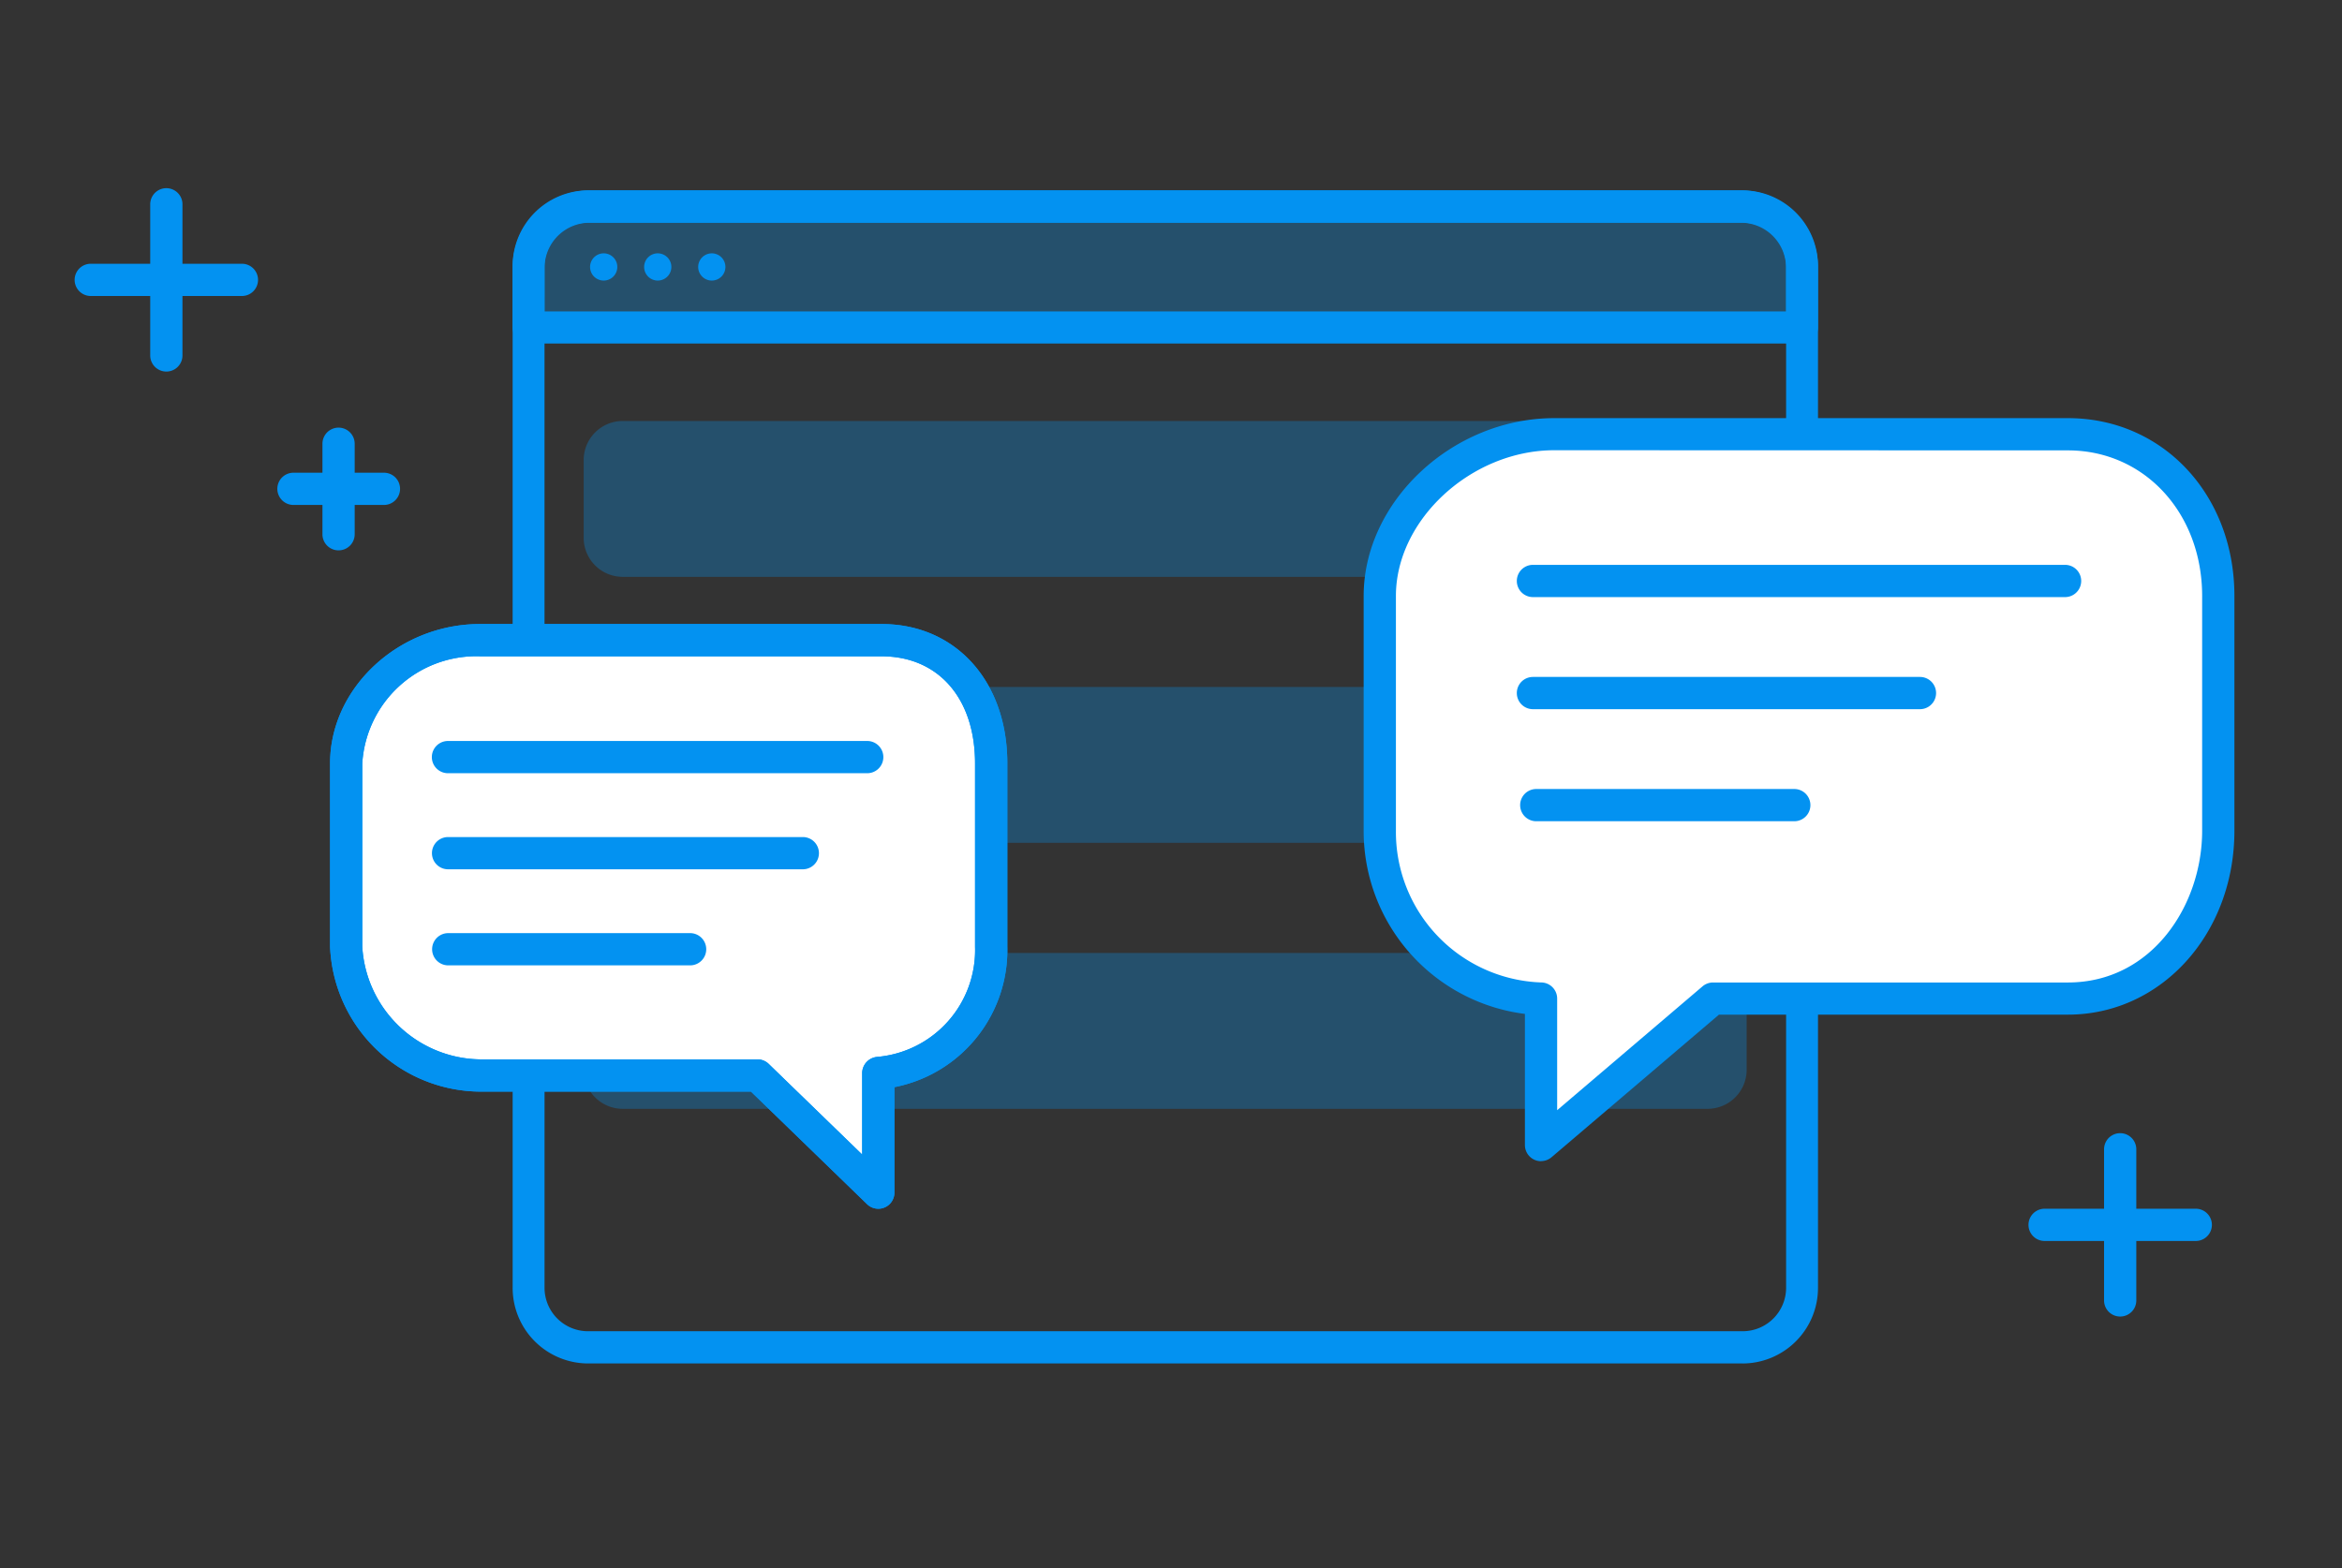
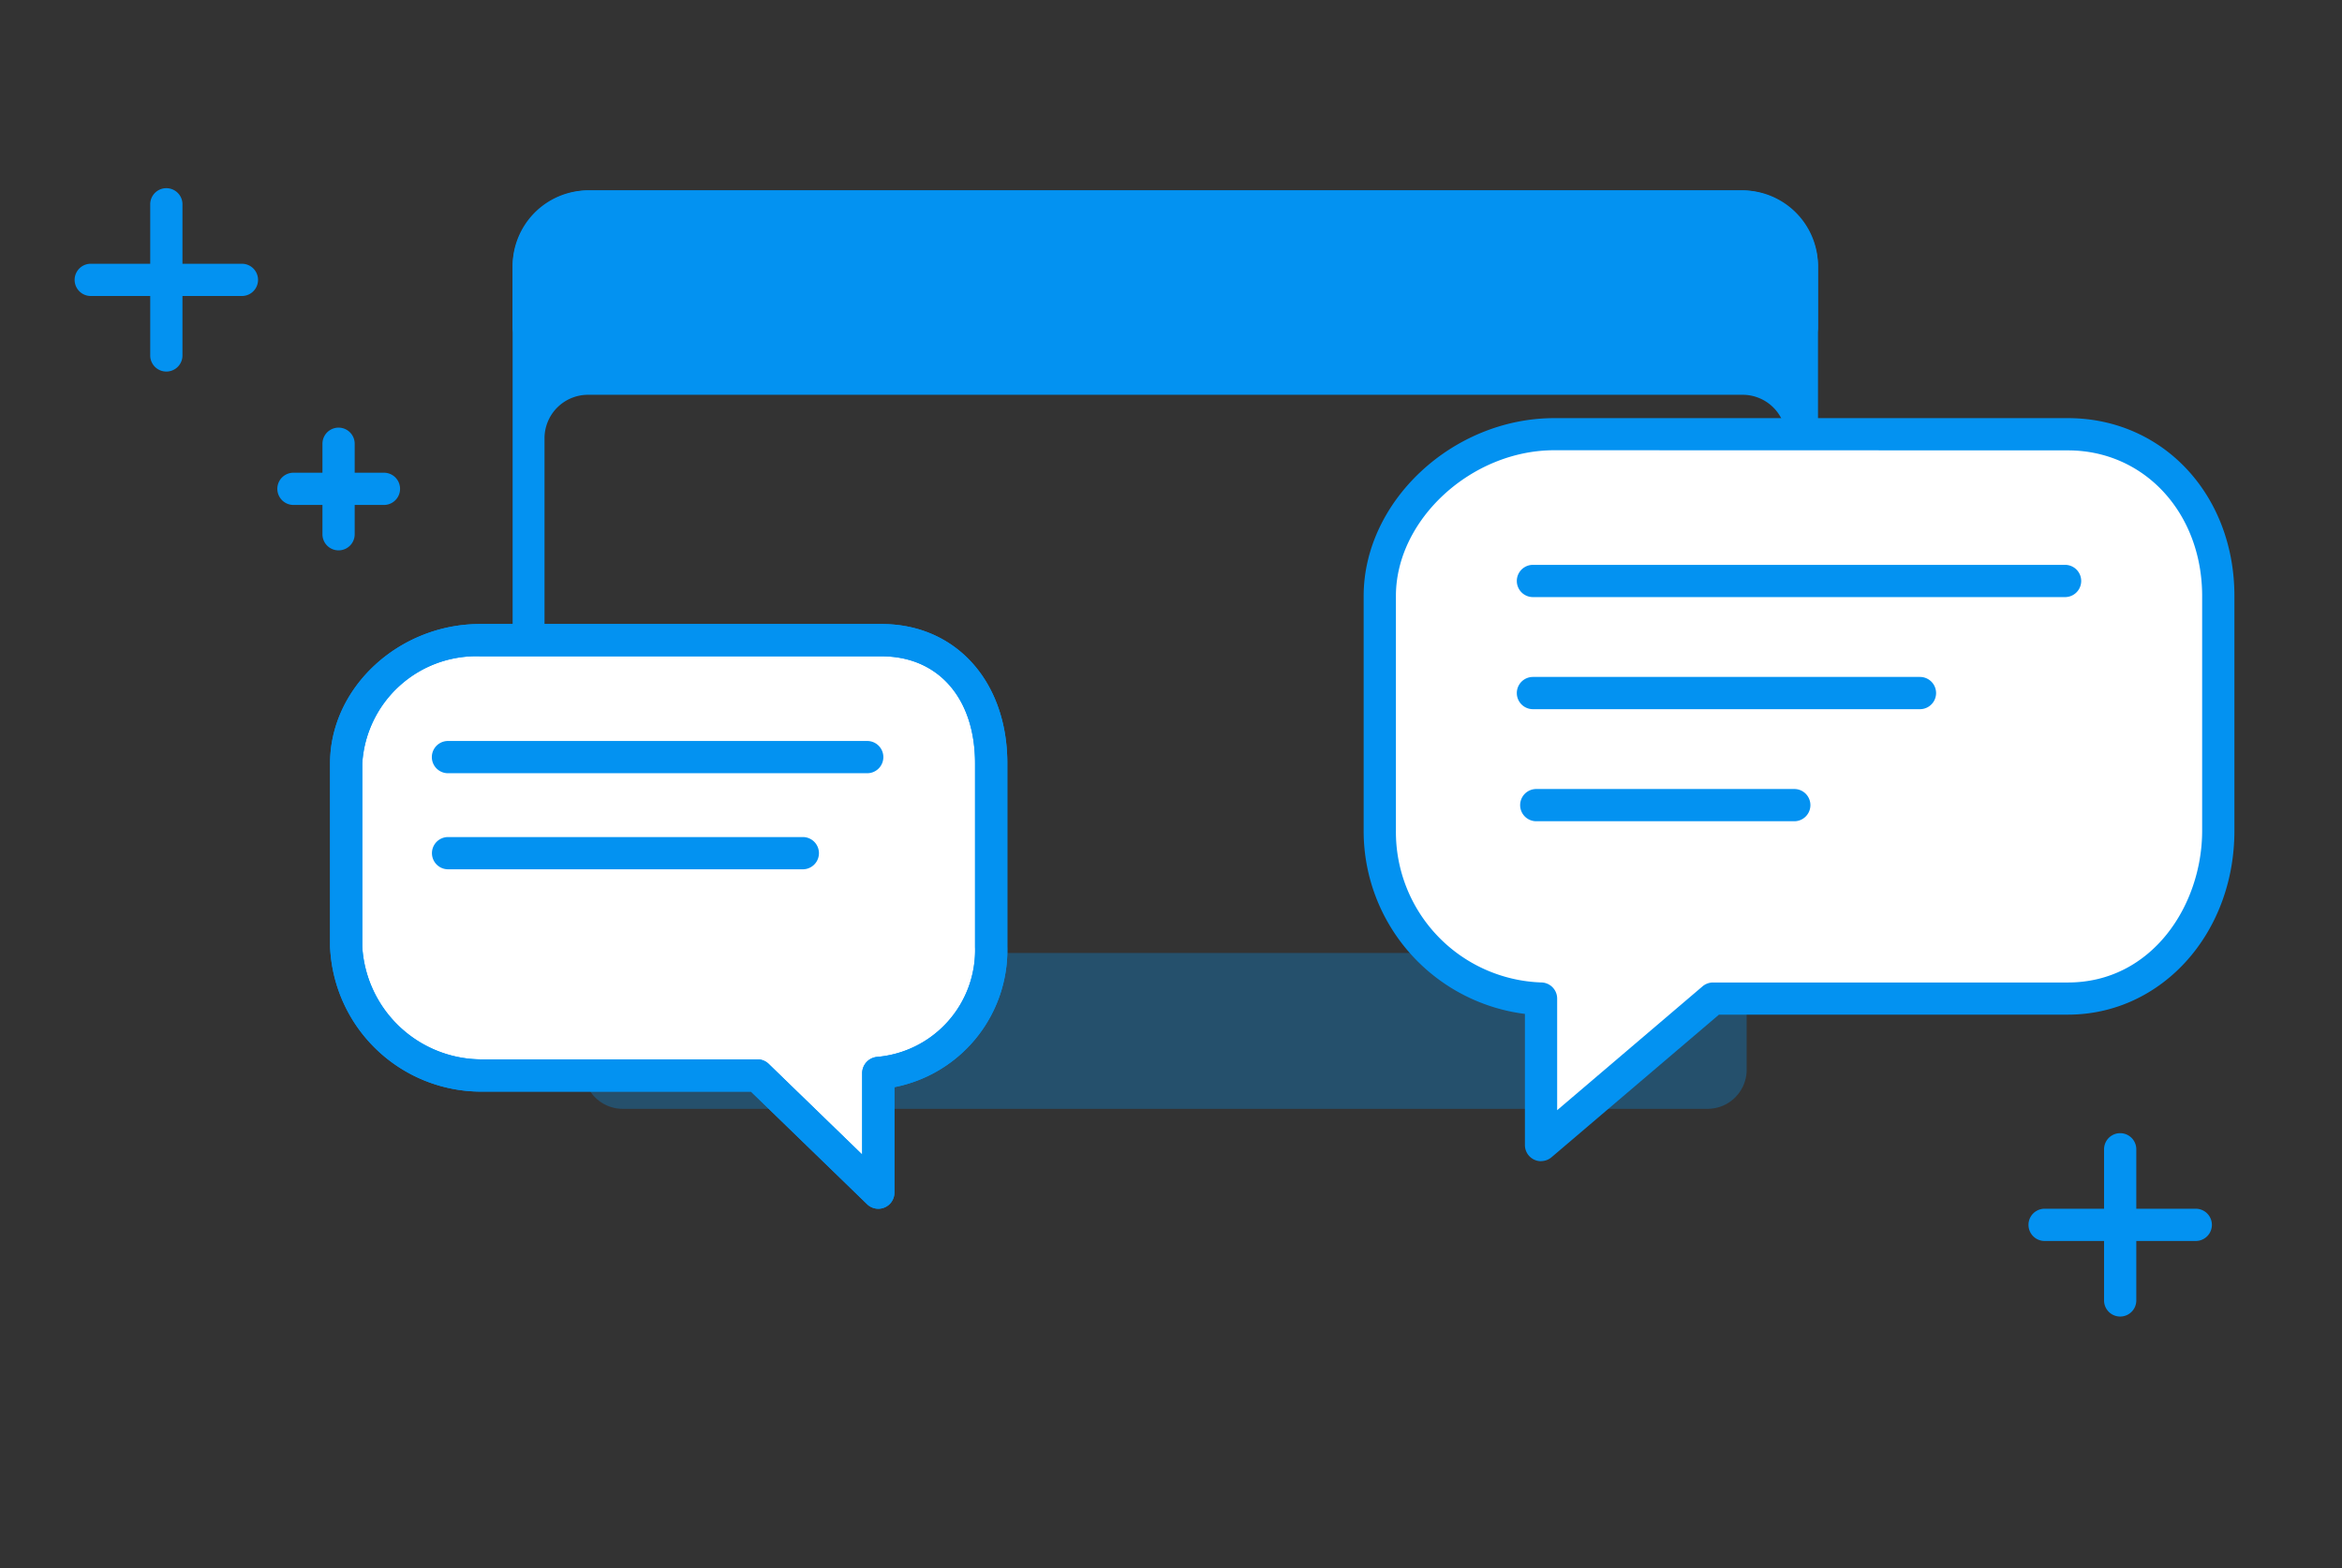
<svg xmlns="http://www.w3.org/2000/svg" width="112" height="75" viewBox="0 0 112 75">
  <rect x="0" y="0" width="112" height="75" fill="#333333" stroke="none" />
  <defs>
    <clipPath id="clip-path">
      <rect id="長方形_1219" data-name="長方形 1219" width="61.581" height="5.783" fill="none" />
    </clipPath>
    <clipPath id="clip-path-2">
      <rect id="長方形_1220" data-name="長方形 1220" width="55.617" height="7.455" fill="none" />
    </clipPath>
  </defs>
  <g id="グループ_1855" data-name="グループ 1855" transform="translate(-687 -6740)">
    <g id="グループ_1761" data-name="グループ 1761" transform="translate(-7570.09 -437.976)">
-       <path id="パス_2525" data-name="パス 2525" d="M222.584,329.775a.766.766,0,0,1-.763-.771V310.745a3.617,3.617,0,0,1,3.592-3.632h55.243a3.616,3.616,0,0,1,3.591,3.632v8.234a.763.763,0,1,1-1.525,0v-8.234a2.08,2.08,0,0,0-2.066-2.09H225.413a2.081,2.081,0,0,0-2.067,2.09V329a.766.766,0,0,1-.763.771" transform="translate(8059.784 6879.969)" fill="#0392f1" />
-       <path id="パス_2526" data-name="パス 2526" d="M280.657,374.9H225.413a3.616,3.616,0,0,1-3.591-3.632V361.127a.763.763,0,1,1,1.525,0v10.142a2.08,2.08,0,0,0,2.066,2.09h55.243a2.08,2.08,0,0,0,2.066-2.09v-14a.763.763,0,1,1,1.525,0v14a3.616,3.616,0,0,1-3.591,3.632" transform="translate(8059.784 6868.288)" fill="#0392f1" />
+       <path id="パス_2525" data-name="パス 2525" d="M222.584,329.775a.766.766,0,0,1-.763-.771V310.745a3.617,3.617,0,0,1,3.592-3.632h55.243a3.616,3.616,0,0,1,3.591,3.632v8.234a.763.763,0,1,1-1.525,0a2.08,2.08,0,0,0-2.066-2.09H225.413a2.081,2.081,0,0,0-2.067,2.09V329a.766.766,0,0,1-.763.771" transform="translate(8059.784 6879.969)" fill="#0392f1" />
      <g id="グループ_1645" data-name="グループ 1645" transform="translate(8282.021 7187.853)" opacity="0.3">
        <g id="グループ_1644" data-name="グループ 1644" transform="translate(0 0)">
          <g id="グループ_1643" data-name="グループ 1643" clip-path="url(#clip-path)">
            <path id="パス_2527" data-name="パス 2527" d="M222.822,313.9v-2.839a2.952,2.952,0,0,1,2.943-2.943H281.46a2.952,2.952,0,0,1,2.944,2.943V313.9Z" transform="translate(-222.822 -308.113)" fill="#0392f1" />
          </g>
        </g>
      </g>
      <path id="パス_2528" data-name="パス 2528" d="M283.484,314.438h-60.9a.766.766,0,0,1-.763-.771v-2.84a3.7,3.7,0,0,1,3.674-3.714h55.079a3.7,3.7,0,0,1,3.673,3.714v2.84a.766.766,0,0,1-.763.771M223.346,312.9h59.375v-2.069a2.162,2.162,0,0,0-2.148-2.172H225.495a2.163,2.163,0,0,0-2.148,2.172Z" transform="translate(8059.784 6879.969)" fill="#0392f1" />
      <path id="パス_2529" data-name="パス 2529" d="M228.145,311.669a.651.651,0,1,1-.651-.651.651.651,0,0,1,.651.651" transform="translate(8058.466 6879.075)" fill="#0392f1" />
      <path id="パス_2530" data-name="パス 2530" d="M231.519,311.669a.651.651,0,1,1-.651-.651.651.651,0,0,1,.651.651" transform="translate(8057.677 6879.075)" fill="#0392f1" />
      <g id="グループ_1648" data-name="グループ 1648" transform="translate(8285.003 7198.111)" opacity="0.3">
        <g id="グループ_1647" data-name="グループ 1647" transform="translate(0 0)">
          <g id="グループ_1646" data-name="グループ 1646" clip-path="url(#clip-path-2)">
-             <path id="パス_2531" data-name="パス 2531" d="M280.442,328.983h-51.89a1.869,1.869,0,0,1-1.864-1.864v-3.727a1.87,1.87,0,0,1,1.864-1.864h51.89a1.87,1.87,0,0,1,1.864,1.864v3.727a1.869,1.869,0,0,1-1.864,1.864" transform="translate(-226.689 -321.528)" fill="#0392f1" />
-           </g>
+             </g>
        </g>
      </g>
      <g id="グループ_1651" data-name="グループ 1651" transform="translate(8285.003 7210.833)" opacity="0.3">
        <g id="グループ_1650" data-name="グループ 1650" transform="translate(0 0)">
          <g id="グループ_1649" data-name="グループ 1649" clip-path="url(#clip-path-2)">
-             <path id="パス_2532" data-name="パス 2532" d="M280.442,345.608h-51.89a1.869,1.869,0,0,1-1.864-1.864v-3.727a1.87,1.87,0,0,1,1.864-1.864h51.89a1.87,1.87,0,0,1,1.864,1.864v3.727a1.869,1.869,0,0,1-1.864,1.864" transform="translate(-226.689 -338.153)" fill="#0392f1" />
-           </g>
+             </g>
        </g>
      </g>
      <g id="グループ_1654" data-name="グループ 1654" transform="translate(8285.003 7223.555)" opacity="0.3">
        <g id="グループ_1653" data-name="グループ 1653" transform="translate(0 0)">
          <g id="グループ_1652" data-name="グループ 1652" clip-path="url(#clip-path-2)">
            <path id="パス_2533" data-name="パス 2533" d="M280.442,362.233h-51.89a1.869,1.869,0,0,1-1.864-1.864v-3.727a1.87,1.87,0,0,1,1.864-1.864h51.89a1.87,1.87,0,0,1,1.864,1.864v3.727a1.869,1.869,0,0,1-1.864,1.864" transform="translate(-226.689 -354.778)" fill="#0392f1" />
          </g>
        </g>
      </g>
      <path id="パス_2534" data-name="パス 2534" d="M234.894,311.669a.651.651,0,1,1-.651-.651.651.651,0,0,1,.651.651" transform="translate(8056.887 6879.075)" fill="#0392f1" />
      <path id="パス_2535" data-name="パス 2535" d="M309.408,322.5h-24.56c-4.241,0-8.347,3.5-8.347,7.74v11.219a8.015,8.015,0,0,0,7.712,8.032V356.5l8.226-7.006h16.97c4.241,0,7.193-3.79,7.193-8.032V330.24c0-4.241-2.951-7.74-7.193-7.74" transform="translate(8046.574 6876.247)" fill="#fff" />
      <path id="パス_2536" data-name="パス 2536" d="M283.983,357.039a.771.771,0,0,1-.771-.771v-6.273a8.817,8.817,0,0,1-7.712-8.765V330.011c0-4.534,4.26-8.511,9.117-8.511h24.561c4.54,0,7.964,3.659,7.964,8.511V341.23c0,4.936-3.5,8.8-7.964,8.8H292.492l-8.009,6.822a.774.774,0,0,1-.5.183m.635-34c-3.965,0-7.575,3.322-7.575,6.969V341.23a7.2,7.2,0,0,0,6.94,7.26.771.771,0,0,1,.771.771V354.6l6.953-5.924a.776.776,0,0,1,.5-.184h16.971c4.019,0,6.421-3.691,6.421-7.26V330.011c0-3.973-2.761-6.969-6.421-6.969Z" transform="translate(8046.803 6876.475)" fill="#0392f1" />
      <path id="パス_2537" data-name="パス 2537" d="M217.9,335.5h19.208c3.317,0,5.24,2.573,5.24,5.89v8.774a5.9,5.9,0,0,1-5.4,6.036v5.724l-5.778-5.6H217.9a6.483,6.483,0,0,1-6.4-6.157V341.39c0-3.317,3.082-5.89,6.4-5.89" transform="translate(8062.146 6873.093)" fill="#fff" />
      <path id="パス_2538" data-name="パス 2538" d="M236.719,362.467a.769.769,0,0,1-.537-.218l-5.554-5.385H217.669a7.237,7.237,0,0,1-7.169-6.928v-8.773c0-3.611,3.284-6.662,7.169-6.662h19.207c3.54,0,6.012,2.74,6.012,6.662v8.773a6.682,6.682,0,0,1-5.4,6.715l0,5.045a.771.771,0,0,1-.771.771m-19.05-26.424a5.464,5.464,0,0,0-5.627,5.12v8.773a5.728,5.728,0,0,0,5.627,5.386h13.272a.773.773,0,0,1,.537.217l4.47,4.335v-3.887a.783.783,0,0,1,.716-.783,5.127,5.127,0,0,0,4.682-5.267v-8.773c0-3.111-1.754-5.12-4.47-5.12Z" transform="translate(8062.375 6873.322)" fill="#0392f1" />
      <path id="パス_2539" data-name="パス 2539" d="M236.719,362.467a.769.769,0,0,1-.537-.218l-5.554-5.385H217.669a7.237,7.237,0,0,1-7.169-6.928v-8.773c0-3.611,3.284-6.662,7.169-6.662h19.207c3.54,0,6.012,2.74,6.012,6.662v8.773a6.682,6.682,0,0,1-5.4,6.715l0,5.045a.771.771,0,0,1-.771.771m-19.05-26.424a5.464,5.464,0,0,0-5.627,5.12v8.773a5.728,5.728,0,0,0,5.627,5.386h13.272a.773.773,0,0,1,.537.217l4.47,4.335v-3.887a.783.783,0,0,1,.716-.783,5.127,5.127,0,0,0,4.682-5.267v-8.773c0-3.111-1.754-5.12-4.47-5.12Z" transform="translate(8062.375 6873.322)" fill="#0392f1" />
-       <line id="線_833" data-name="線 833" x2="20.05" transform="translate(8278.511 7214.187)" fill="#fff" />
      <path id="パス_2540" data-name="パス 2540" d="M237.821,343.042h-20.05a.771.771,0,0,1,0-1.542h20.05a.771.771,0,1,1,0,1.542" transform="translate(8060.742 6871.916)" fill="#0392f1" />
      <line id="線_834" data-name="線 834" x2="16.965" transform="translate(8278.516 7218.783)" fill="#fff" />
      <path id="パス_2541" data-name="パス 2541" d="M234.737,349.042H217.771a.771.771,0,0,1,0-1.542h16.965a.771.771,0,0,1,0,1.542" transform="translate(8060.747 6870.511)" fill="#0392f1" />
      <line id="線_835" data-name="線 835" x2="11.567" transform="translate(8278.523 7223.379)" fill="#fff" />
-       <path id="パス_2542" data-name="パス 2542" d="M229.338,355.042H217.771a.771.771,0,0,1,0-1.542h11.567a.771.771,0,1,1,0,1.542" transform="translate(8060.755 6869.106)" fill="#0392f1" />
      <line id="線_836" data-name="線 836" x2="25.448" transform="translate(8330.4 7205.76)" fill="#fff" />
      <path id="パス_2543" data-name="パス 2543" d="M311.219,332.042H285.771a.771.771,0,1,1,0-1.542h25.448a.771.771,0,0,1,0,1.542" transform="translate(8044.628 6874.492)" fill="#0392f1" />
      <line id="線_837" data-name="線 837" x2="18.508" transform="translate(8330.4 7211.122)" fill="#fff" />
      <path id="パス_2544" data-name="パス 2544" d="M304.279,339.042H285.771a.771.771,0,1,1,0-1.542h18.508a.771.771,0,0,1,0,1.542" transform="translate(8044.628 6872.853)" fill="#0392f1" />
      <line id="線_838" data-name="線 838" x2="12.338" transform="translate(8330.563 7216.484)" fill="#fff" />
      <path id="パス_2545" data-name="パス 2545" d="M298.11,346.042H285.771a.771.771,0,1,1,0-1.542H298.11a.771.771,0,1,1,0,1.542" transform="translate(8044.787 6871.213)" fill="#0392f1" />
      <path id="パス_2546" data-name="パス 2546" d="M200.118,315.747a.77.77,0,0,1-.771-.771v-7.229a.771.771,0,0,1,1.542,0v7.229a.77.77,0,0,1-.771.771" transform="translate(8064.927 6880)" fill="#0392f1" />
      <path id="パス_2547" data-name="パス 2547" d="M202.659,313.206H195.43a.771.771,0,1,1,0-1.542h7.229a.771.771,0,1,1,0,1.542" transform="translate(8066 6878.927)" fill="#0392f1" />
      <path id="パス_2548" data-name="パス 2548" d="M210.8,327.809a.77.77,0,0,1-.771-.771V322.71a.771.771,0,1,1,1.542,0v4.328a.77.77,0,0,1-.771.771" transform="translate(8062.481 6876.49)" fill="#0392f1" />
      <path id="パス_2549" data-name="パス 2549" d="M212.326,326.288H208a.771.771,0,1,1,0-1.542h4.327a.771.771,0,1,1,0,1.542" transform="translate(8063.124 6875.839)" fill="#0392f1" />
      <path id="パス_2550" data-name="パス 2550" d="M322.187,374.849a.77.77,0,0,1-.771-.771V366.85a.771.771,0,1,1,1.542,0v7.228a.77.77,0,0,1-.771.771" transform="translate(8036.295 6866.095)" fill="#0392f1" />
      <path id="パス_2551" data-name="パス 2551" d="M324.729,372.307H317.5a.771.771,0,0,1,0-1.542h7.229a.771.771,0,0,1,0,1.542" transform="translate(8037.368 6865.023)" fill="#0392f1" />
    </g>
    <rect id="長方形_1323" data-name="長方形 1323" width="112" height="75" transform="translate(687 6740)" fill="none" />
  </g>
</svg>